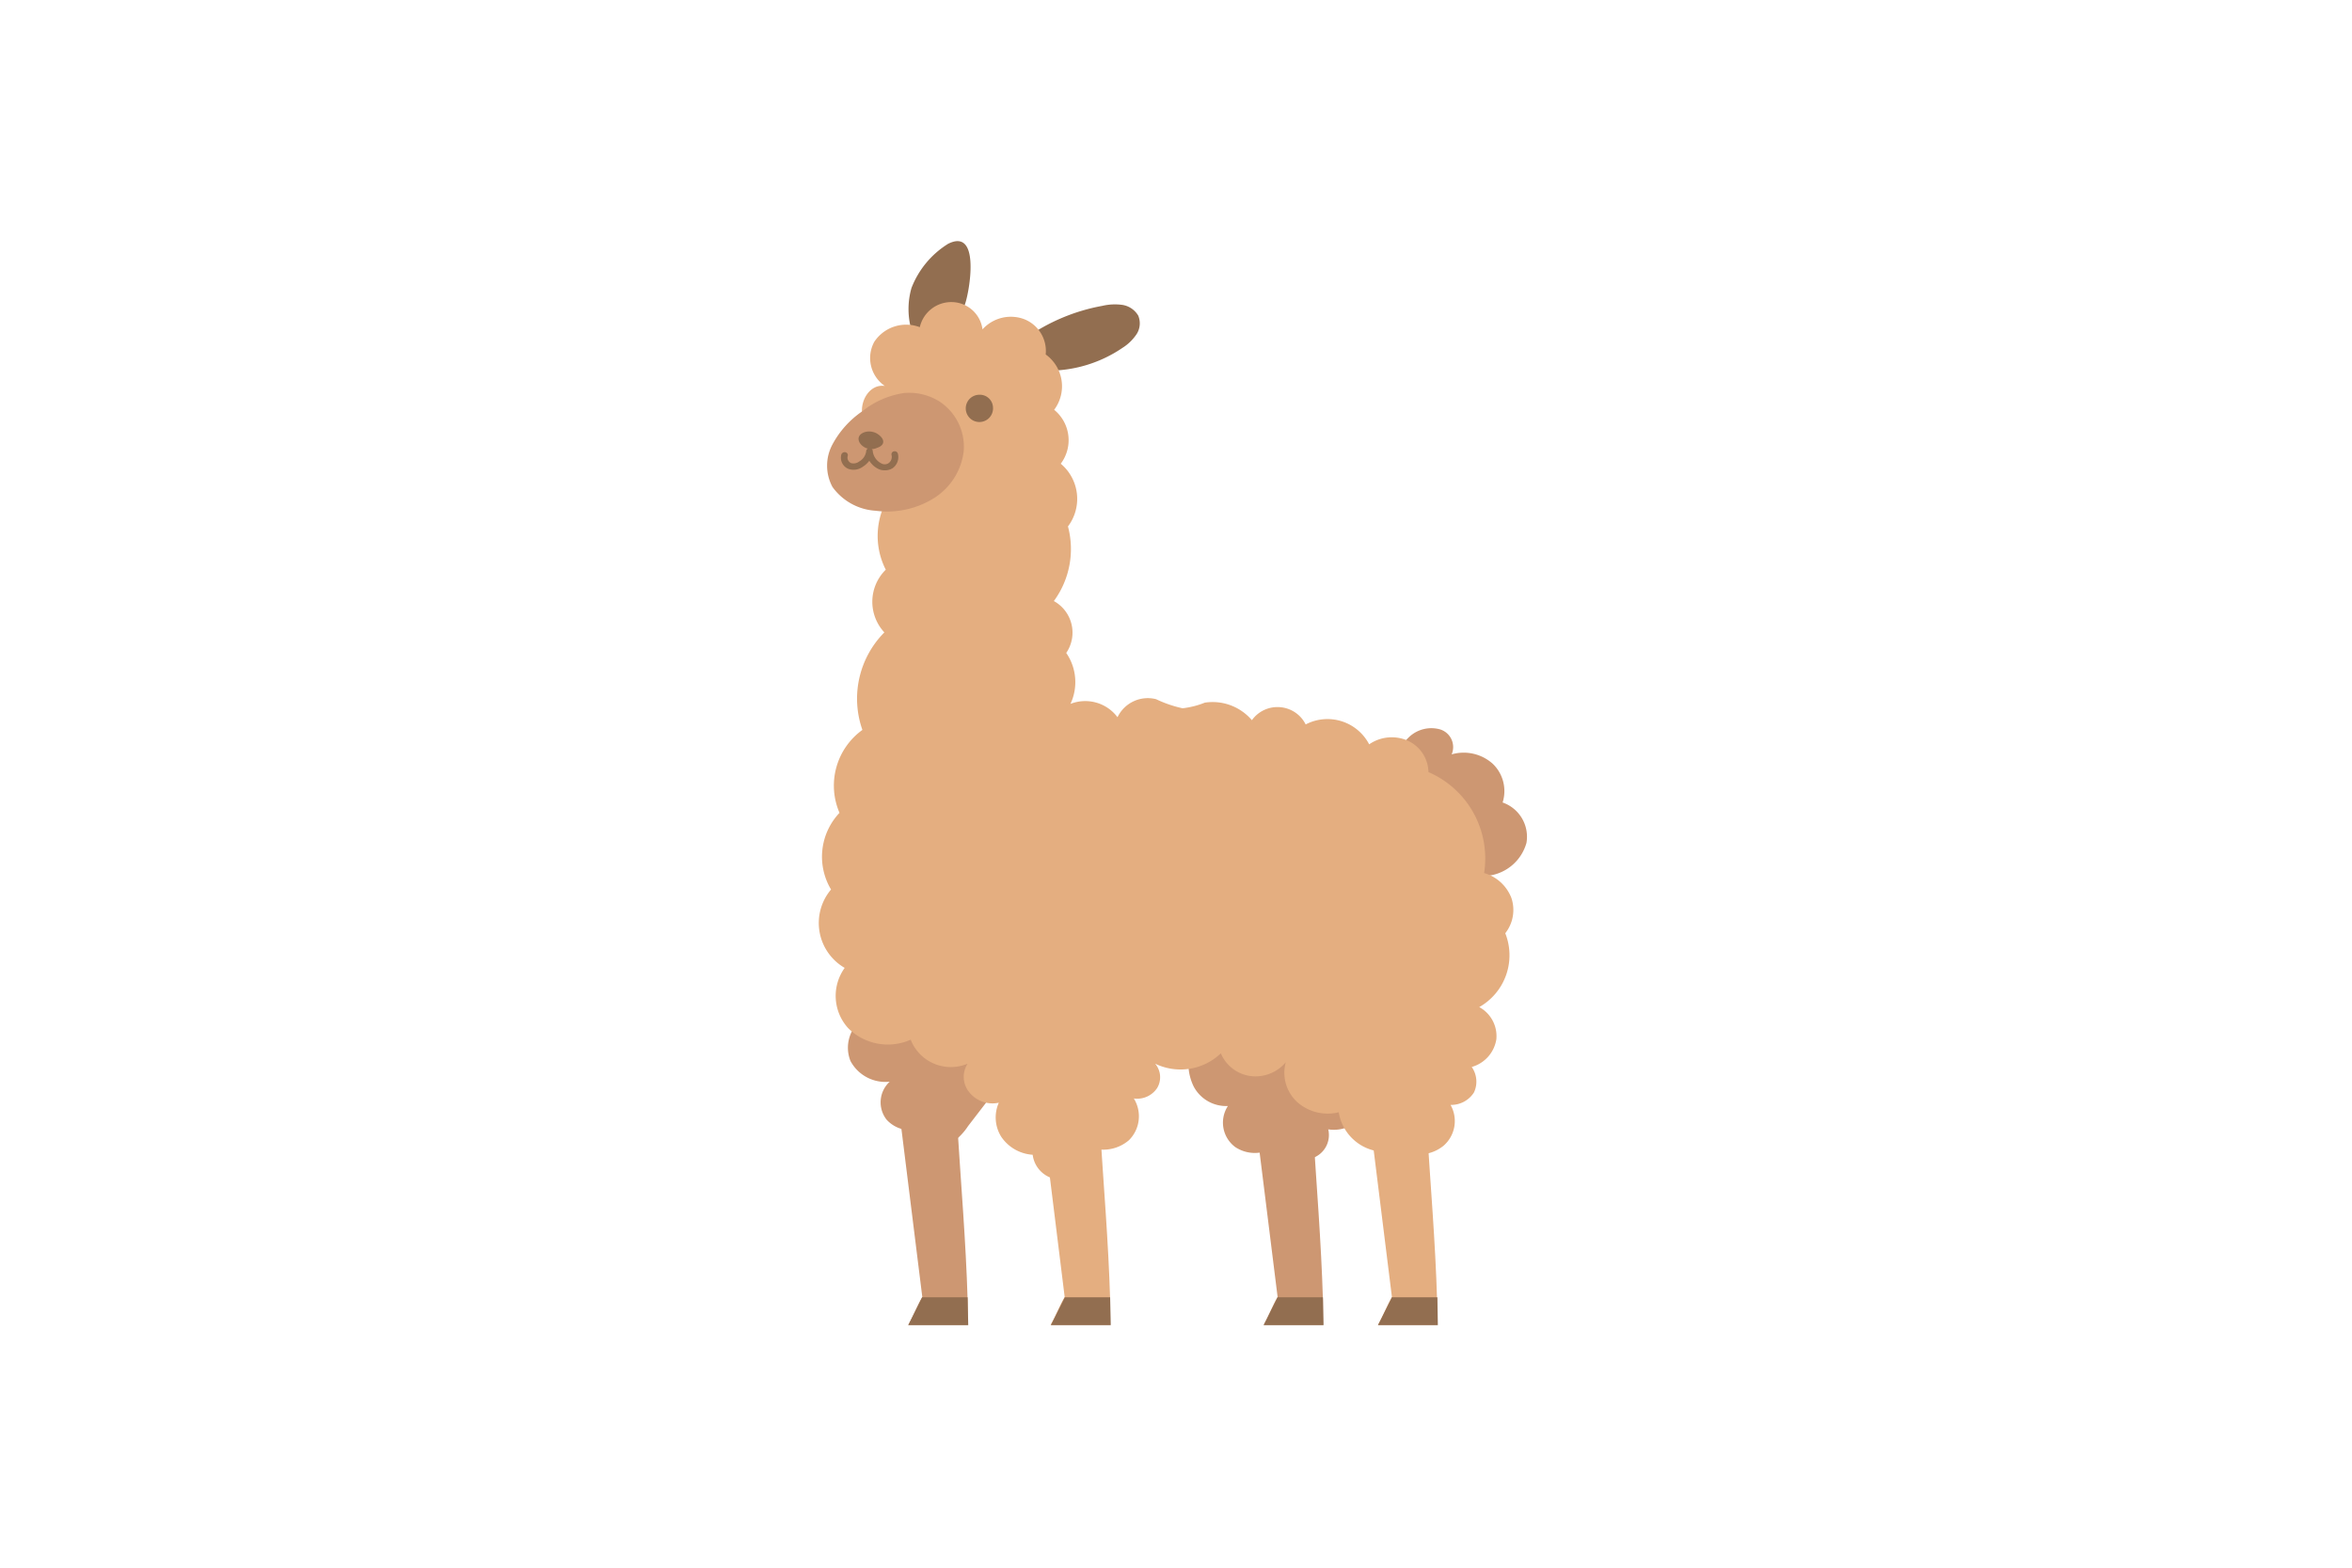
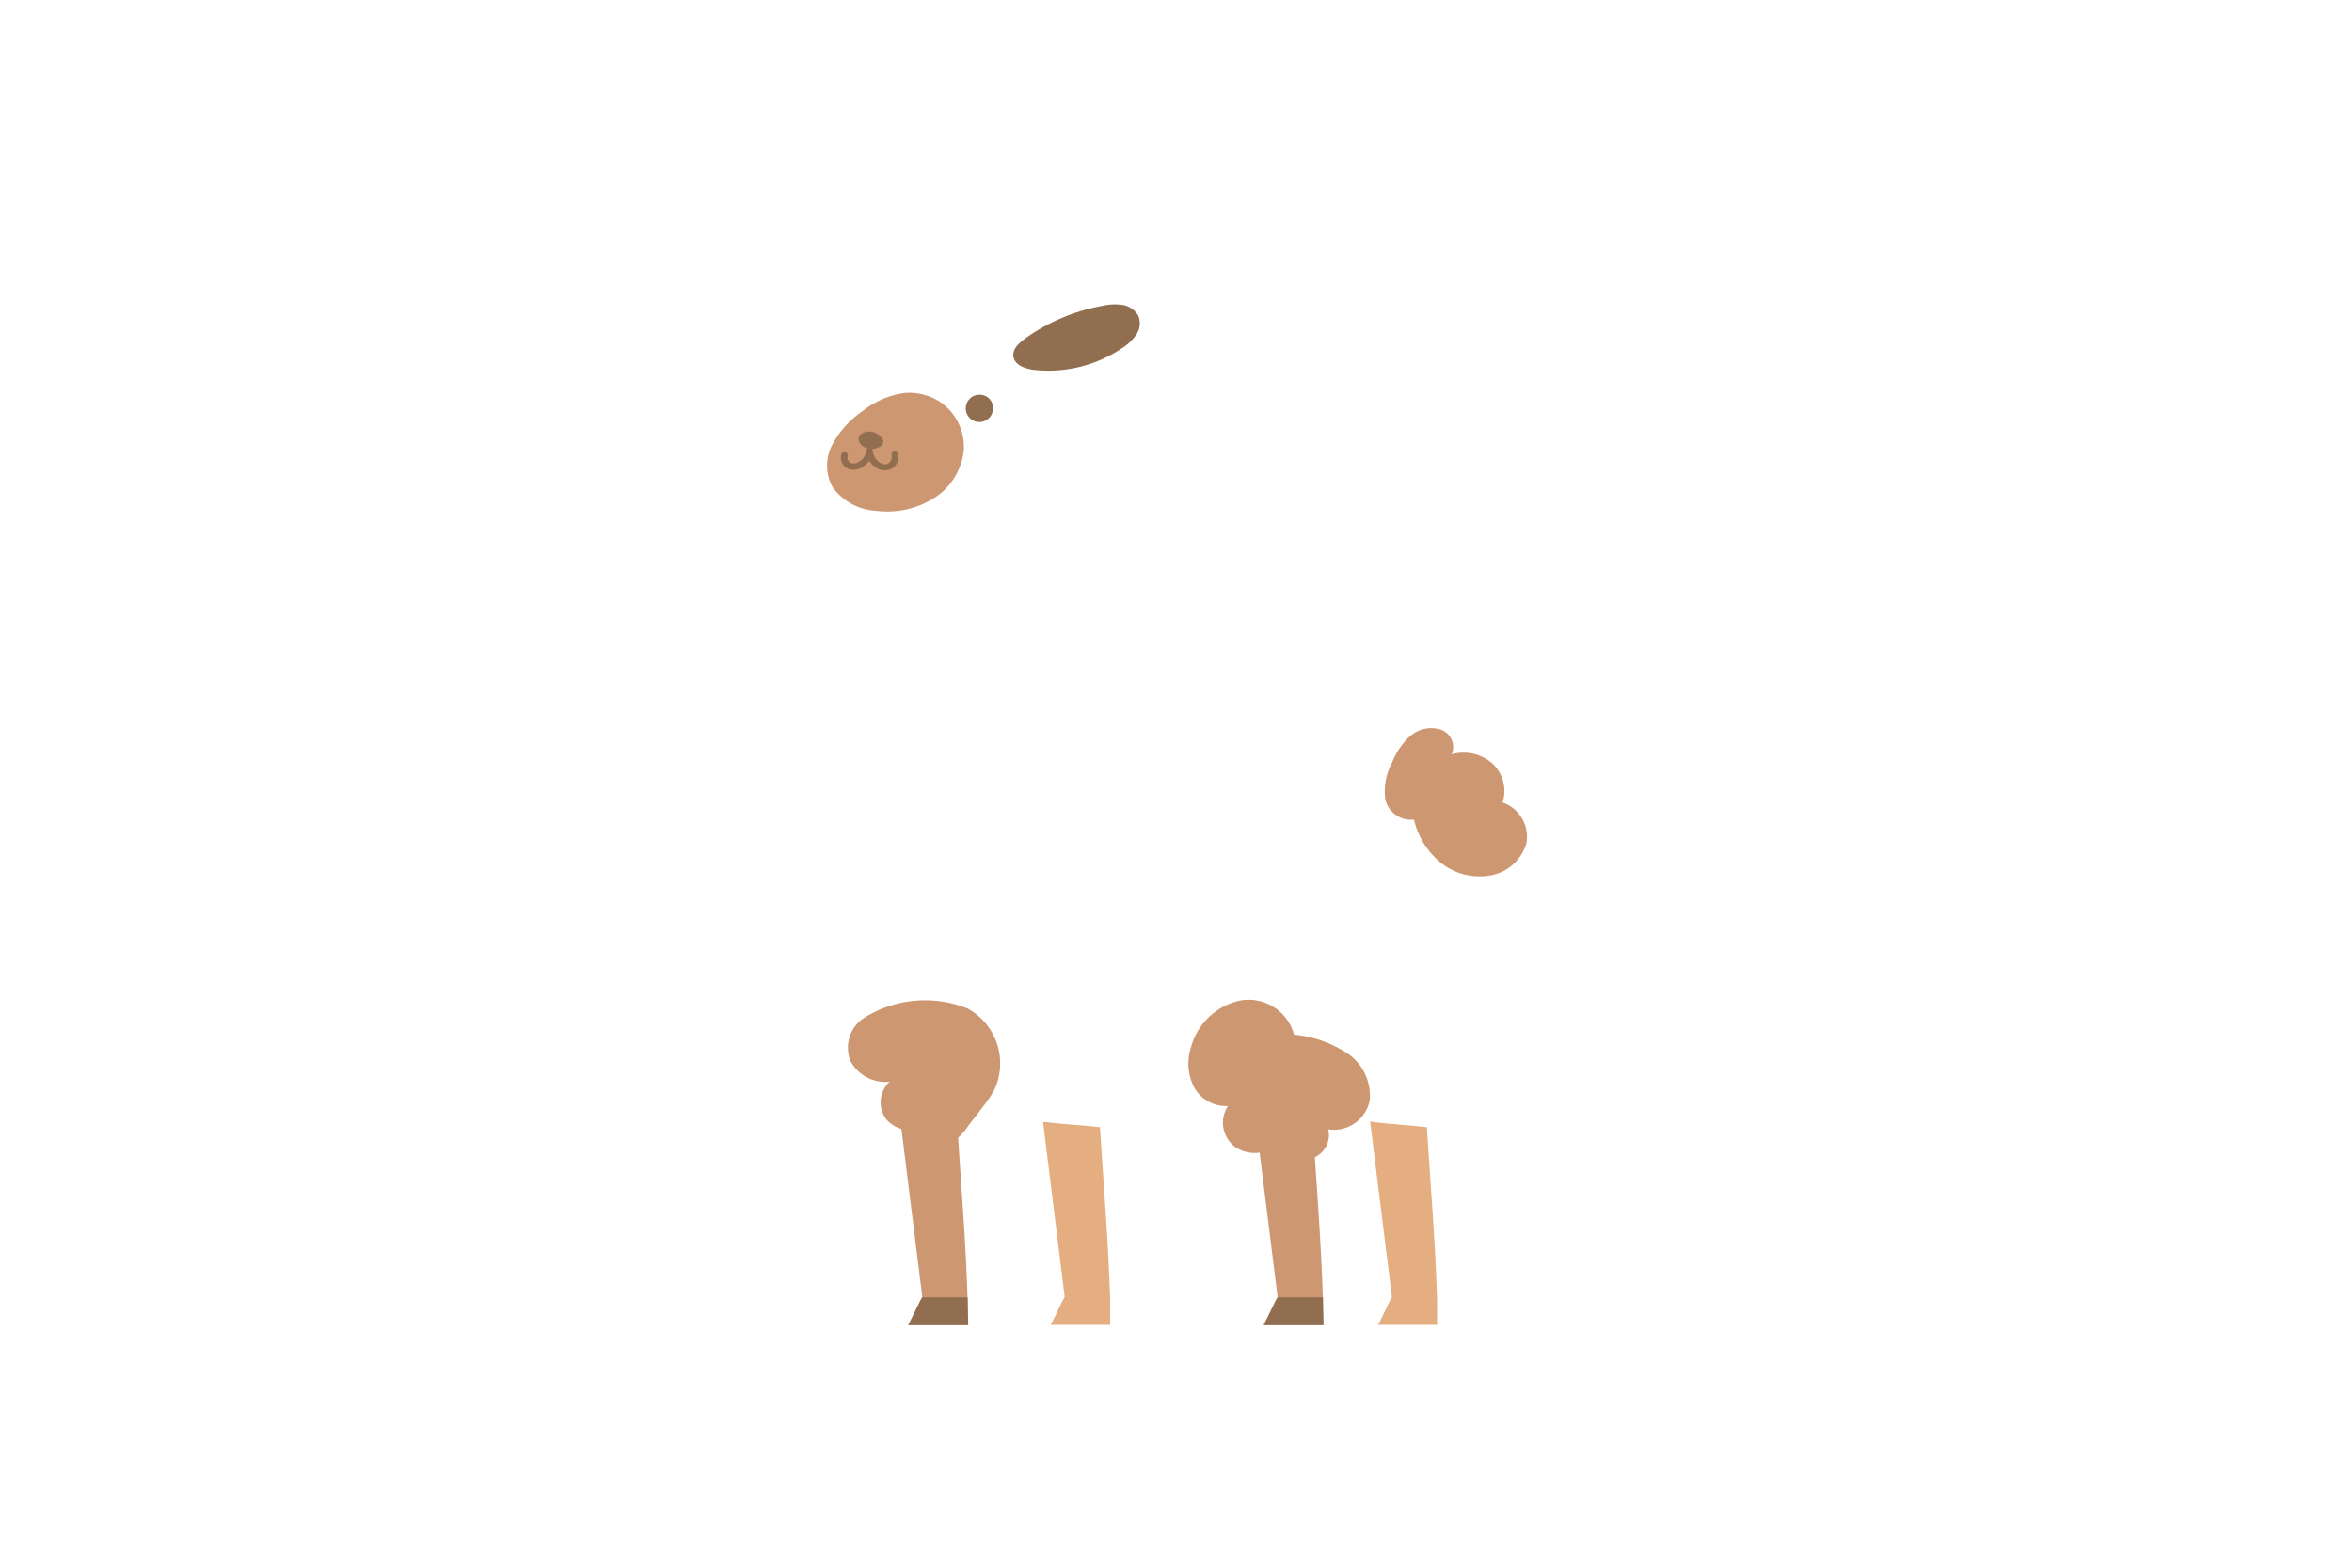
<svg xmlns="http://www.w3.org/2000/svg" id="Слой_1" data-name="Слой 1" width="150" height="100" viewBox="0 0 150 100">
  <defs>
    <style>
      .cls-1 {
        fill: #926e50;
      }

      .cls-2 {
        fill: #cd9772;
      }

      .cls-3 {
        fill: #e4ae80;
      }
    </style>
  </defs>
  <g>
    <path class="cls-1" d="M65.38,21.59a12.24,12.24,0,0,1,4.92-2.08,3.5,3.5,0,0,1,1.29-.06,1.43,1.43,0,0,1,1,.68,1.27,1.27,0,0,1-.1,1.18,3,3,0,0,1-.89.87A8.39,8.39,0,0,1,66,23.6c-.57-.06-1.25-.28-1.36-.81S65,21.88,65.38,21.59Z" />
-     <path class="cls-1" d="M59,22.75a4.88,4.88,0,0,1-.87-4.38,5.76,5.76,0,0,1,2.34-2.82c2-1,1.41,2.74,1.11,3.74A6.47,6.47,0,0,1,59,22.75Z" />
    <path class="cls-2" d="M90.18,52.28A1.69,1.69,0,0,1,88.35,51a3.82,3.82,0,0,1,.42-2.33A4.53,4.53,0,0,1,89.88,47a2.07,2.07,0,0,1,1.94-.48,1.18,1.18,0,0,1,.76,1.6,2.77,2.77,0,0,1,2.62.6,2.41,2.41,0,0,1,.63,2.47,2.31,2.31,0,0,1,1.52,2.58A2.9,2.9,0,0,1,95,55.85,3.94,3.94,0,0,1,91.85,55,5,5,0,0,1,90.18,52.28Z" />
    <path class="cls-2" d="M55,65a2.28,2.28,0,0,0-.76,2.68A2.53,2.53,0,0,0,56.74,69a1.79,1.79,0,0,0-.19,2.43,2.07,2.07,0,0,0,2.55.39A.78.78,0,0,0,59.45,73a1.45,1.45,0,0,0,1.35-.17,3.89,3.89,0,0,0,.94-1l1-1.3a8.19,8.19,0,0,0,.67-1,4,4,0,0,0-1.7-5.2A7.29,7.29,0,0,0,55,65Z" />
    <path class="cls-2" d="M82.53,66a3,3,0,0,0-3.48-2.17,4.15,4.15,0,0,0-3.1,3,3.32,3.32,0,0,0,.18,2.48,2.34,2.34,0,0,0,2.18,1.24,1.94,1.94,0,0,0,.47,2.62,2.25,2.25,0,0,0,2.81-.26,1.69,1.69,0,0,0,2,1,1.56,1.56,0,0,0,1.12-1.87,2.33,2.33,0,0,0,2.64-1.84,3.24,3.24,0,0,0-1.41-3A7.41,7.41,0,0,0,82.53,66Z" />
-     <path class="cls-3" d="M56.92,31.34a4.75,4.75,0,0,0-.43,5,2.87,2.87,0,0,0-.09,4A6,6,0,0,0,55,46.56a4.38,4.38,0,0,0-1.46,5.29A4.07,4.07,0,0,0,53,56.74a3.31,3.31,0,0,0,.87,5,3.06,3.06,0,0,0,.21,3.83,3.58,3.58,0,0,0,4,.75,2.75,2.75,0,0,0,3.63,1.53,1.55,1.55,0,0,0,.11,1.83,1.9,1.9,0,0,0,1.88.66,2.32,2.32,0,0,0,.16,2.18,2.62,2.62,0,0,0,2,1.14,1.8,1.8,0,0,0,2.06,1.56,1.7,1.7,0,0,0,1.32-2.15A2.51,2.51,0,0,0,72,72.73a2.15,2.15,0,0,0,.31-2.66,1.53,1.53,0,0,0,1.49-.67,1.34,1.34,0,0,0-.13-1.55,3.72,3.72,0,0,0,4.19-.66,2.4,2.4,0,0,0,1.9,1.45A2.52,2.52,0,0,0,82,67.76a2.54,2.54,0,0,0,.71,2.52,2.93,2.93,0,0,0,2.67.67,3,3,0,0,0,3.92,2.37,2.46,2.46,0,0,0,2.78-.25,2.09,2.09,0,0,0,.43-2.59A1.72,1.72,0,0,0,94,69.69a1.62,1.62,0,0,0-.14-1.63,2.19,2.19,0,0,0,1.57-1.76,2.11,2.11,0,0,0-1.09-2.06A3.8,3.8,0,0,0,96,59.53a2.4,2.4,0,0,0,.39-2.25,2.64,2.64,0,0,0-1.74-1.59,6,6,0,0,0-3.55-6.44,2.25,2.25,0,0,0-1.31-2,2.53,2.53,0,0,0-2.47.23,3,3,0,0,0-4.05-1.27,2,2,0,0,0-1.63-1.1,2,2,0,0,0-1.8.83,3.29,3.29,0,0,0-3-1.12,5.49,5.49,0,0,1-1.42.36,7.69,7.69,0,0,1-1.69-.58,2.14,2.14,0,0,0-2.46,1.15,2.57,2.57,0,0,0-3-.85A3.28,3.28,0,0,0,68,41.65a2.3,2.3,0,0,0-.79-3.31,5.6,5.6,0,0,0,.9-4.76,2.92,2.92,0,0,0-.46-4,2.5,2.5,0,0,0-.42-3.44,2.5,2.5,0,0,0-.54-3.53,2.18,2.18,0,0,0-1.37-2.25,2.43,2.43,0,0,0-2.66.65,2,2,0,0,0-1.93-1.74,2.06,2.06,0,0,0-2.07,1.6,2.44,2.44,0,0,0-2.9.93,2.16,2.16,0,0,0,.67,2.82c-1-.15-1.67,1.06-1.4,2a6.68,6.68,0,0,0,1.72,2.28,1.54,1.54,0,0,0-.62,1.6C56.31,31.1,56.3,31.23,56.92,31.34Z" />
    <path class="cls-1" d="M63.33,26a.87.87,0,1,1-.87-.82A.84.84,0,0,1,63.33,26Z" />
    <path class="cls-2" d="M55.85,32.58a5.63,5.63,0,0,0,3.69-.79,4.11,4.11,0,0,0,1.92-3A3.46,3.46,0,0,0,59.9,25.6a3.65,3.65,0,0,0-2.24-.53A5.53,5.53,0,0,0,55,26.23a6,6,0,0,0-1.91,2.12,2.86,2.86,0,0,0,0,2.71A3.66,3.66,0,0,0,55.85,32.58Z" />
    <path class="cls-1" d="M56.13,27.81a1,1,0,0,0-1-.24c-.9.33,0,1.37.8,1C56.45,28.4,56.4,28.05,56.13,27.81Z" />
    <path class="cls-1" d="M56.4,30a.92.92,0,0,1-.39-.09,1.42,1.42,0,0,1-.57-.52,1.49,1.49,0,0,1-.41.38,1,1,0,0,1-.92.14.77.77,0,0,1-.45-.93.23.23,0,0,1,.27-.13.19.19,0,0,1,.13.25.38.38,0,0,0,.22.44.58.58,0,0,0,.51-.1.87.87,0,0,0,.45-.65.22.22,0,0,1,.21-.21h0a.2.2,0,0,1,.21.2h0a1,1,0,0,0,.53.77.44.44,0,0,0,.47,0,.49.49,0,0,0,.2-.52.19.19,0,0,1,.15-.24.21.21,0,0,1,.25.14.87.87,0,0,1-.34.94A.92.92,0,0,1,56.4,30Z" />
    <path class="cls-2" d="M83.73,71.9c.23,3.69.53,7.32.64,11,0,.47,0,1.14,0,1.61H80.59c.33-.58.55-1.2.89-1.78L80.09,71.56C81.38,71.72,82.44,71.75,83.73,71.9Z" />
    <polygon class="cls-1" points="81.48 82.75 84.37 82.75 84.41 84.53 80.59 84.53 81.48 82.75" />
    <path class="cls-2" d="M61.06,71.9c.23,3.69.54,7.32.65,11,0,.47,0,1.14,0,1.61H57.93c.33-.58.55-1.2.89-1.78q-.7-5.59-1.39-11.19C58.71,71.72,59.78,71.75,61.06,71.9Z" />
    <polygon class="cls-1" points="58.81 82.75 61.71 82.75 61.75 84.53 57.92 84.53 58.81 82.75" />
    <path class="cls-3" d="M91,71.9c.23,3.69.54,7.32.65,11,0,.47,0,1.14,0,1.61H87.88c.34-.58.56-1.2.89-1.78q-.69-5.59-1.39-11.19C88.67,71.72,89.74,71.75,91,71.9Z" />
-     <polygon class="cls-1" points="88.77 82.75 91.67 82.75 91.7 84.53 87.88 84.53 88.77 82.75" />
    <path class="cls-3" d="M70.15,71.9c.23,3.69.54,7.32.65,11,0,.47,0,1.14,0,1.61H67c.34-.58.56-1.2.9-1.78L66.52,71.56C67.8,71.72,68.87,71.75,70.15,71.9Z" />
-     <polygon class="cls-1" points="67.91 82.75 70.8 82.75 70.84 84.53 67.02 84.53 67.91 82.75" />
  </g>
</svg>